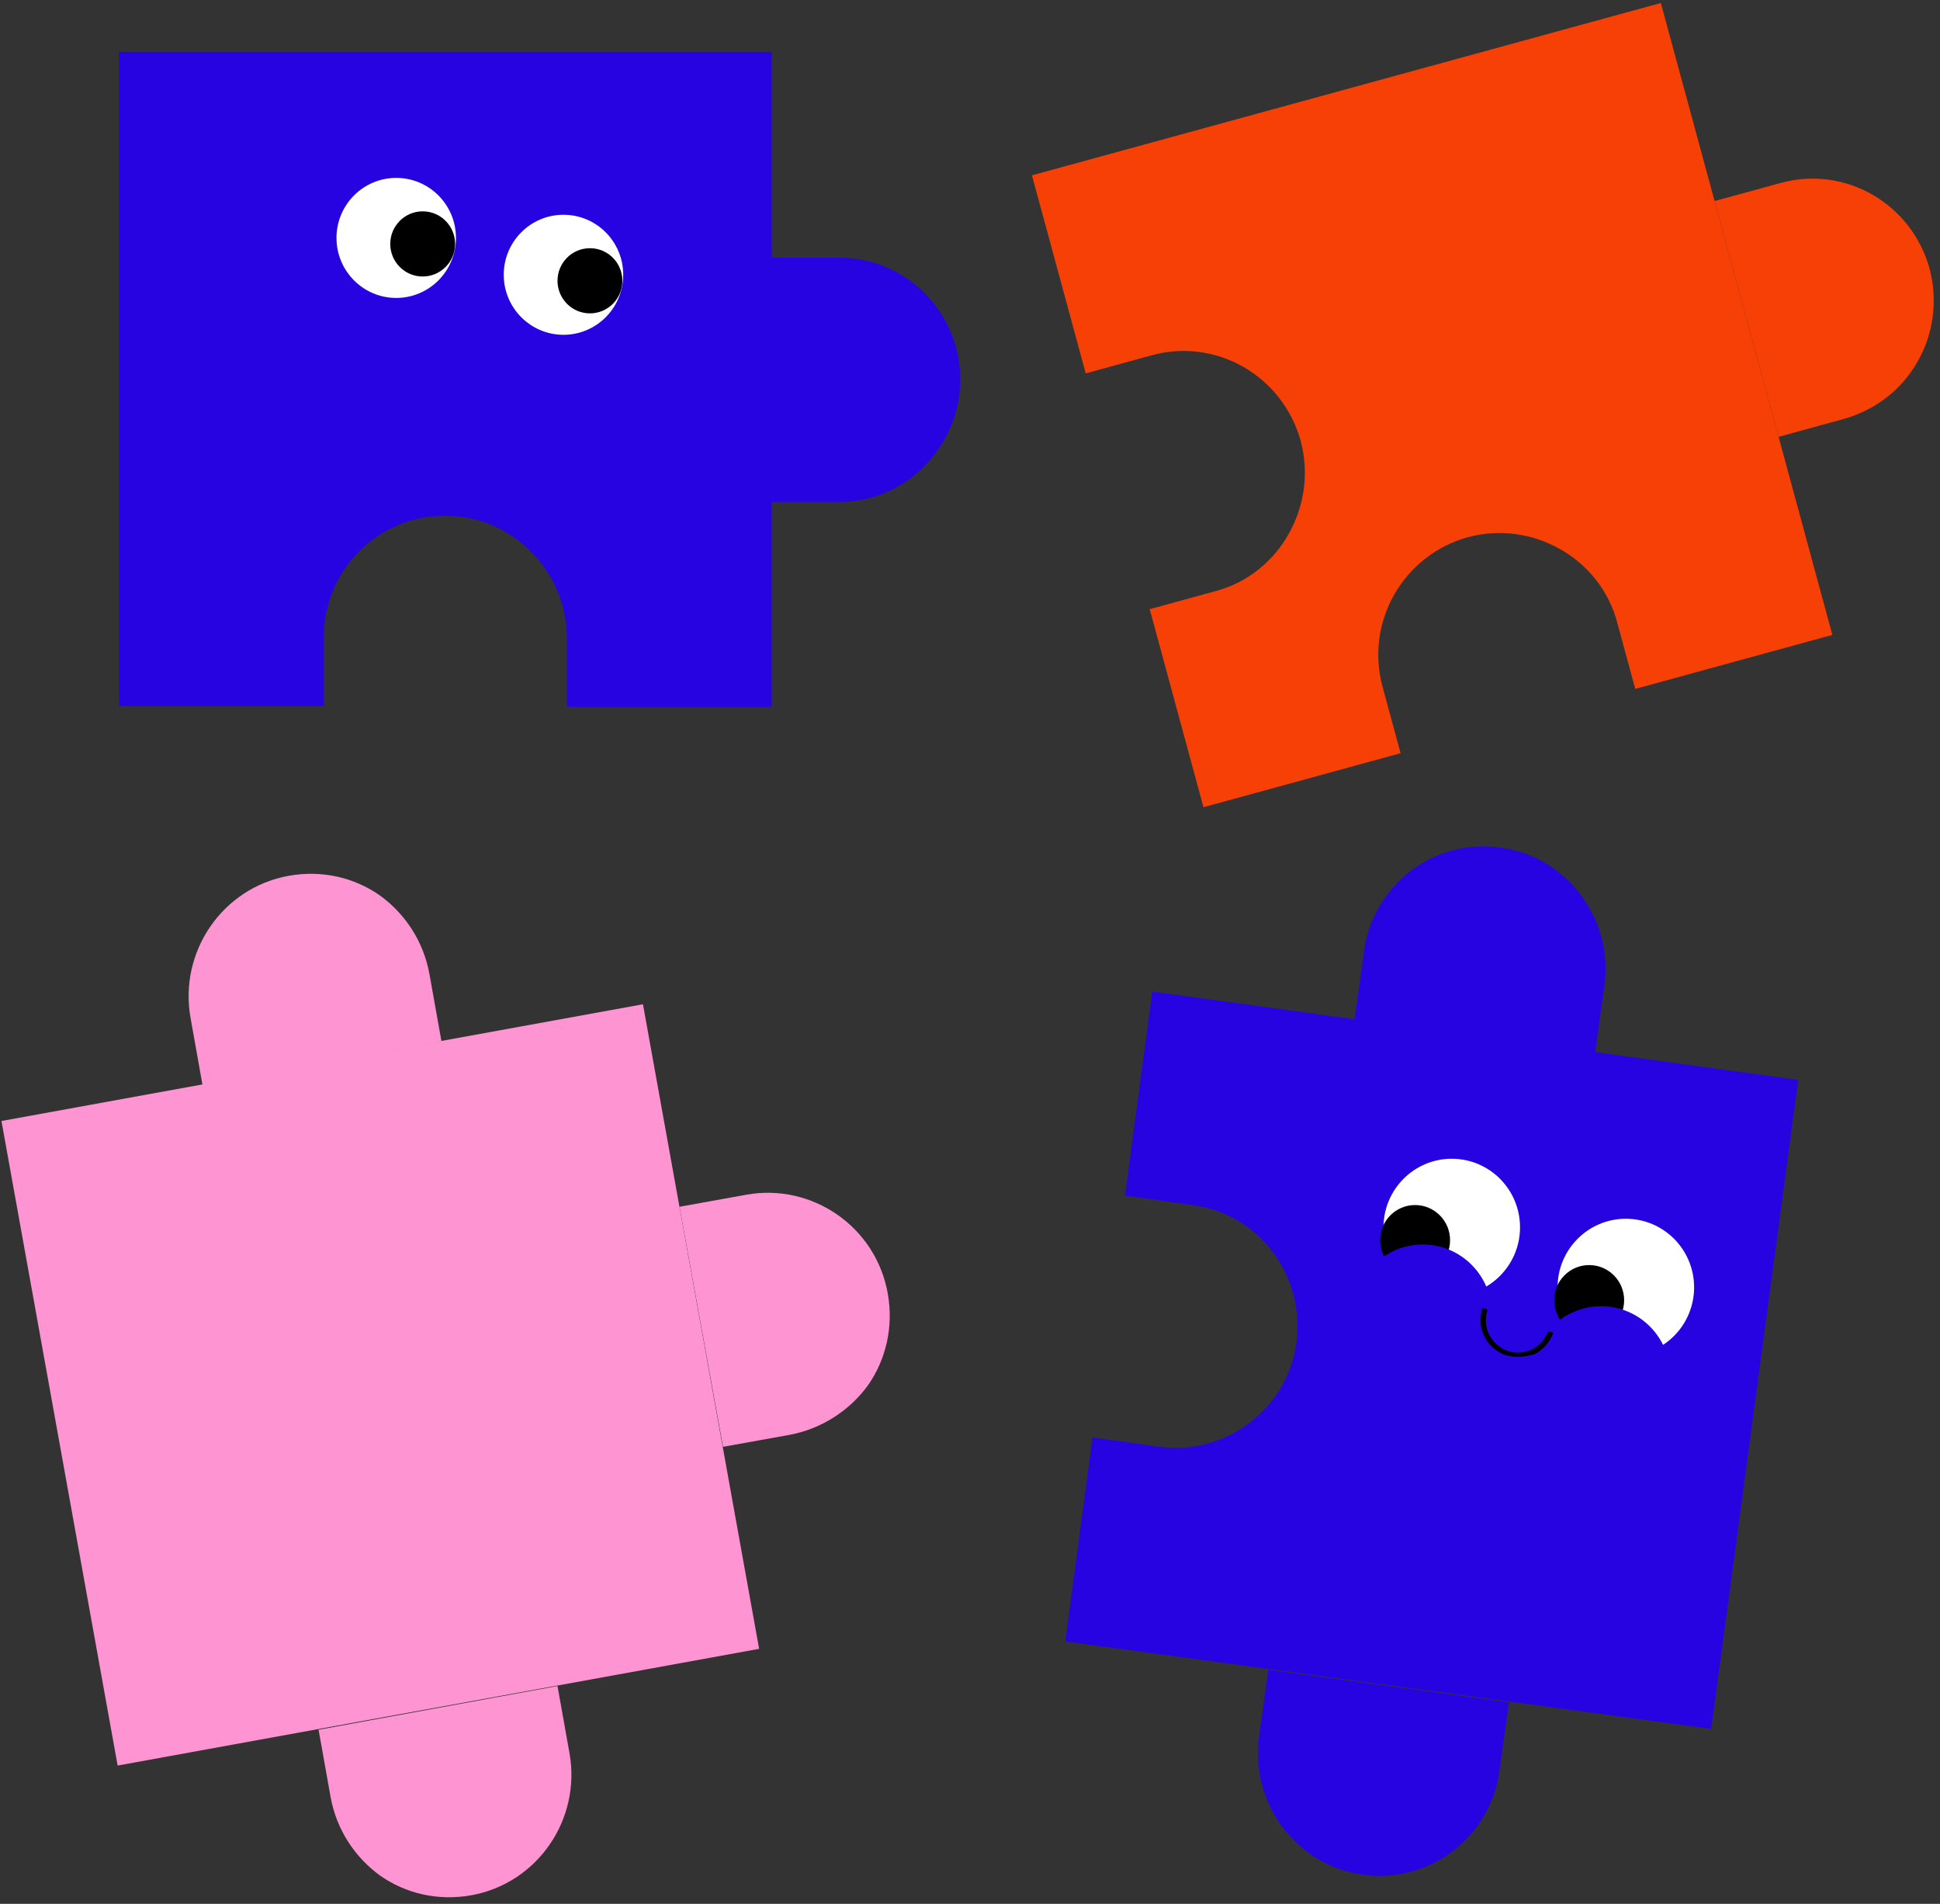
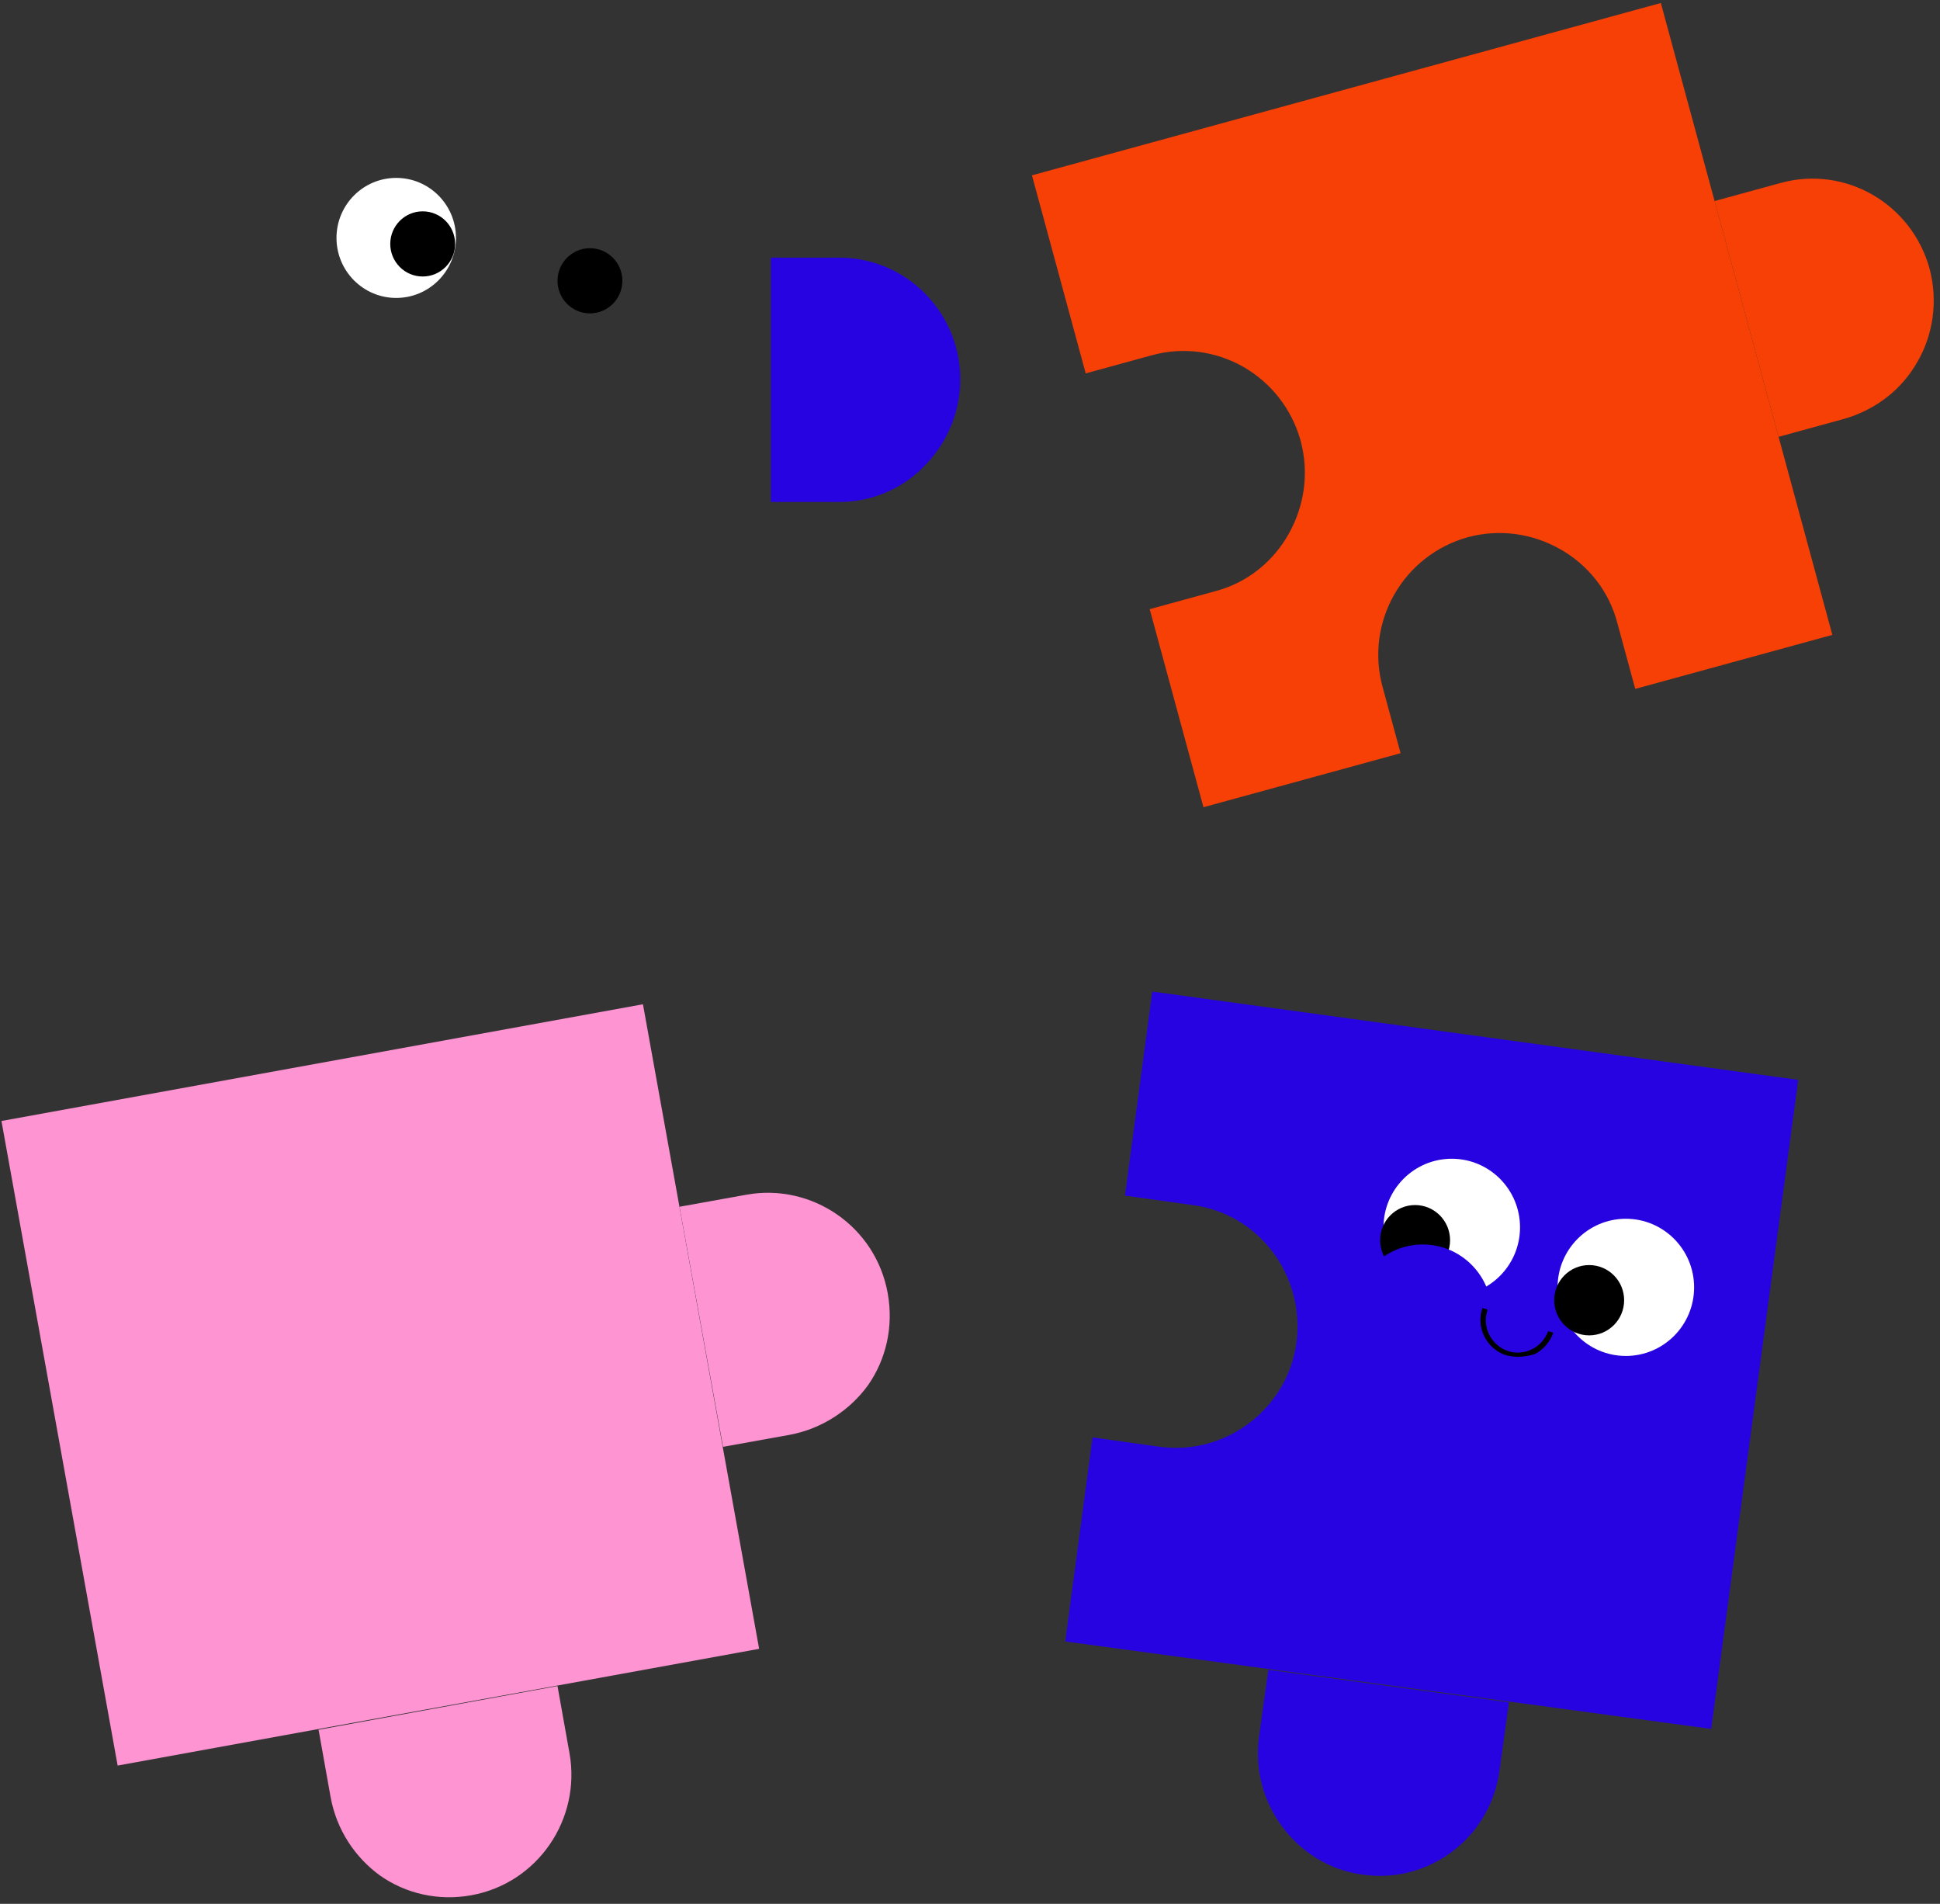
<svg xmlns="http://www.w3.org/2000/svg" width="265" height="260" viewBox="0 0 265 260" fill="none">
  <rect x="0" y="0" width="265" height="260" fill="#333333" stroke="none" />
  <path d="M87.826 137.147L0.2 153.088L16.069 241.112L103.695 225.171L87.826 137.147Z" fill="#FF94D3" />
-   <path d="M58.669 133.069L60.301 142.202L27.664 148.174L26.033 139.041C24.401 130.025 30.345 121.244 39.437 119.604C43.983 118.785 48.412 119.839 51.909 122.297C55.289 124.756 57.853 128.503 58.669 133.069Z" fill="#FF94D3" />
  <path d="M45.149 245.357L43.517 236.224L76.153 230.253L77.785 239.386C79.417 248.401 73.472 257.183 64.381 258.822C59.835 259.642 55.406 258.588 51.909 256.129C48.529 253.67 45.965 249.923 45.149 245.357Z" fill="#FF94D3" />
-   <path d="M105.412 7.083V96.538H77.437V87.171C77.437 82.605 75.572 78.39 72.542 75.346C69.511 72.301 65.432 70.428 60.769 70.428C51.561 70.428 44.218 77.921 44.218 87.054V96.421H16.244V7.083H105.412Z" fill="#2803E2" />
  <path d="M114.619 68.555H105.295V35.185H114.619C123.828 35.185 131.171 42.678 131.171 51.811C131.171 56.377 129.306 60.593 126.275 63.637C123.361 66.681 119.165 68.555 114.619 68.555Z" fill="#2803E2" />
  <path d="M107.859 195.946L98.767 197.585L92.823 164.801L101.914 163.162C110.889 161.522 119.631 167.494 121.263 176.627C122.079 181.193 121.03 185.642 118.582 189.155C116.134 192.551 112.288 195.126 107.859 195.946Z" fill="#FF94D3" />
  <path d="M245.633 147.472L233.744 236.107L145.508 224.164L149.238 196.297L158.446 197.585C162.992 198.171 167.305 196.883 170.685 194.307C174.065 191.731 176.513 187.867 177.096 183.301C178.261 174.168 171.967 165.737 162.875 164.567L153.667 163.279L157.397 135.412L245.633 147.472Z" fill="#2803E2" />
-   <path d="M219.173 134.475L217.89 143.725L185.021 139.275L186.303 130.025C187.468 120.893 195.861 114.453 204.952 115.741C209.498 116.326 213.345 118.785 215.909 122.181C218.473 125.576 219.755 129.908 219.173 134.475Z" fill="#2803E2" />
  <path d="M171.966 237.278L173.248 228.028L206.118 232.477L204.835 241.727C203.67 250.86 195.278 257.3 186.186 256.012C181.64 255.426 177.794 252.967 175.229 249.572C172.665 246.176 171.383 241.844 171.966 237.278Z" fill="#2803E2" />
  <path d="M226.867 0.409L250.295 86.703L223.37 94.079L220.922 85.064C219.756 80.614 216.842 77.102 213.113 74.994C209.383 72.887 204.953 72.184 200.524 73.355C191.666 75.814 186.42 84.947 188.868 93.845L191.316 102.861L164.391 110.238L157.047 83.19L166.022 80.731C170.452 79.561 173.949 76.633 176.047 72.887C178.145 69.14 178.844 64.691 177.678 60.241C175.231 51.343 166.139 46.074 157.28 48.532L148.305 50.991L140.962 23.944L226.867 0.409Z" fill="#F64006" />
  <path d="M251.925 57.197L242.95 59.656L234.208 27.457L243.183 24.998C252.042 22.539 261.134 27.808 263.581 36.706C264.747 41.156 264.047 45.722 261.949 49.352C259.851 53.099 256.355 55.909 251.925 57.197Z" fill="#F64006" />
  <path d="M198.308 176.977C203.458 176.977 207.632 172.784 207.632 167.61C207.632 162.437 203.458 158.243 198.308 158.243C193.158 158.243 188.983 162.437 188.983 167.61C188.983 172.784 193.158 176.977 198.308 176.977Z" fill="white" />
  <path d="M222.087 185.174C227.237 185.174 231.411 180.98 231.411 175.806C231.411 170.633 227.237 166.439 222.087 166.439C216.937 166.439 212.762 170.633 212.762 175.806C212.762 180.98 216.937 185.174 222.087 185.174Z" fill="white" />
  <path d="M193.298 174.168C195.937 174.168 198.077 172.018 198.077 169.367C198.077 166.716 195.937 164.566 193.298 164.566C190.659 164.566 188.519 166.716 188.519 169.367C188.519 172.018 190.659 174.168 193.298 174.168Z" fill="black" />
  <path d="M217.075 182.364C219.715 182.364 221.854 180.215 221.854 177.563C221.854 174.912 219.715 172.763 217.075 172.763C214.436 172.763 212.296 174.912 212.296 177.563C212.296 180.215 214.436 182.364 217.075 182.364Z" fill="black" />
  <path d="M194.346 188.92C199.56 188.92 203.787 184.674 203.787 179.436C203.787 174.198 199.56 169.952 194.346 169.952C189.131 169.952 184.904 174.198 184.904 179.436C184.904 184.674 189.131 188.92 194.346 188.92Z" fill="#2803E2" />
-   <path d="M218.708 197.351C223.922 197.351 228.149 193.105 228.149 187.867C228.149 182.629 223.922 178.383 218.708 178.383C213.493 178.383 209.266 182.629 209.266 187.867C209.266 193.105 213.493 197.351 218.708 197.351Z" fill="#2803E2" />
  <path d="M207.283 185.291C206.7 185.291 206.118 185.174 205.651 185.057C202.971 184.12 201.572 181.193 202.504 178.617L203.204 178.851C202.388 181.193 203.67 183.651 205.885 184.471C208.216 185.291 210.663 184.003 211.479 181.778L212.179 182.012C211.713 183.3 210.78 184.354 209.614 184.939C208.799 185.174 207.983 185.291 207.283 185.291Z" fill="black" />
-   <path d="M76.97 45.722C81.476 45.722 85.129 42.052 85.129 37.526C85.129 32.999 81.476 29.33 76.97 29.33C72.464 29.33 68.811 32.999 68.811 37.526C68.811 42.052 72.464 45.722 76.97 45.722Z" fill="white" />
  <path d="M54.123 40.687C58.63 40.687 62.283 37.017 62.283 32.491C62.283 27.964 58.63 24.295 54.123 24.295C49.617 24.295 45.964 27.964 45.964 32.491C45.964 37.017 49.617 40.687 54.123 40.687Z" fill="white" />
  <path d="M80.585 42.795C83.031 42.795 85.014 40.803 85.014 38.346C85.014 35.888 83.031 33.896 80.585 33.896C78.138 33.896 76.155 35.888 76.155 38.346C76.155 40.803 78.138 42.795 80.585 42.795Z" fill="black" />
  <path d="M57.738 37.76C60.184 37.76 62.167 35.768 62.167 33.311C62.167 30.854 60.184 28.862 57.738 28.862C55.292 28.862 53.309 30.854 53.309 33.311C53.309 35.768 55.292 37.76 57.738 37.76Z" fill="black" />
</svg>